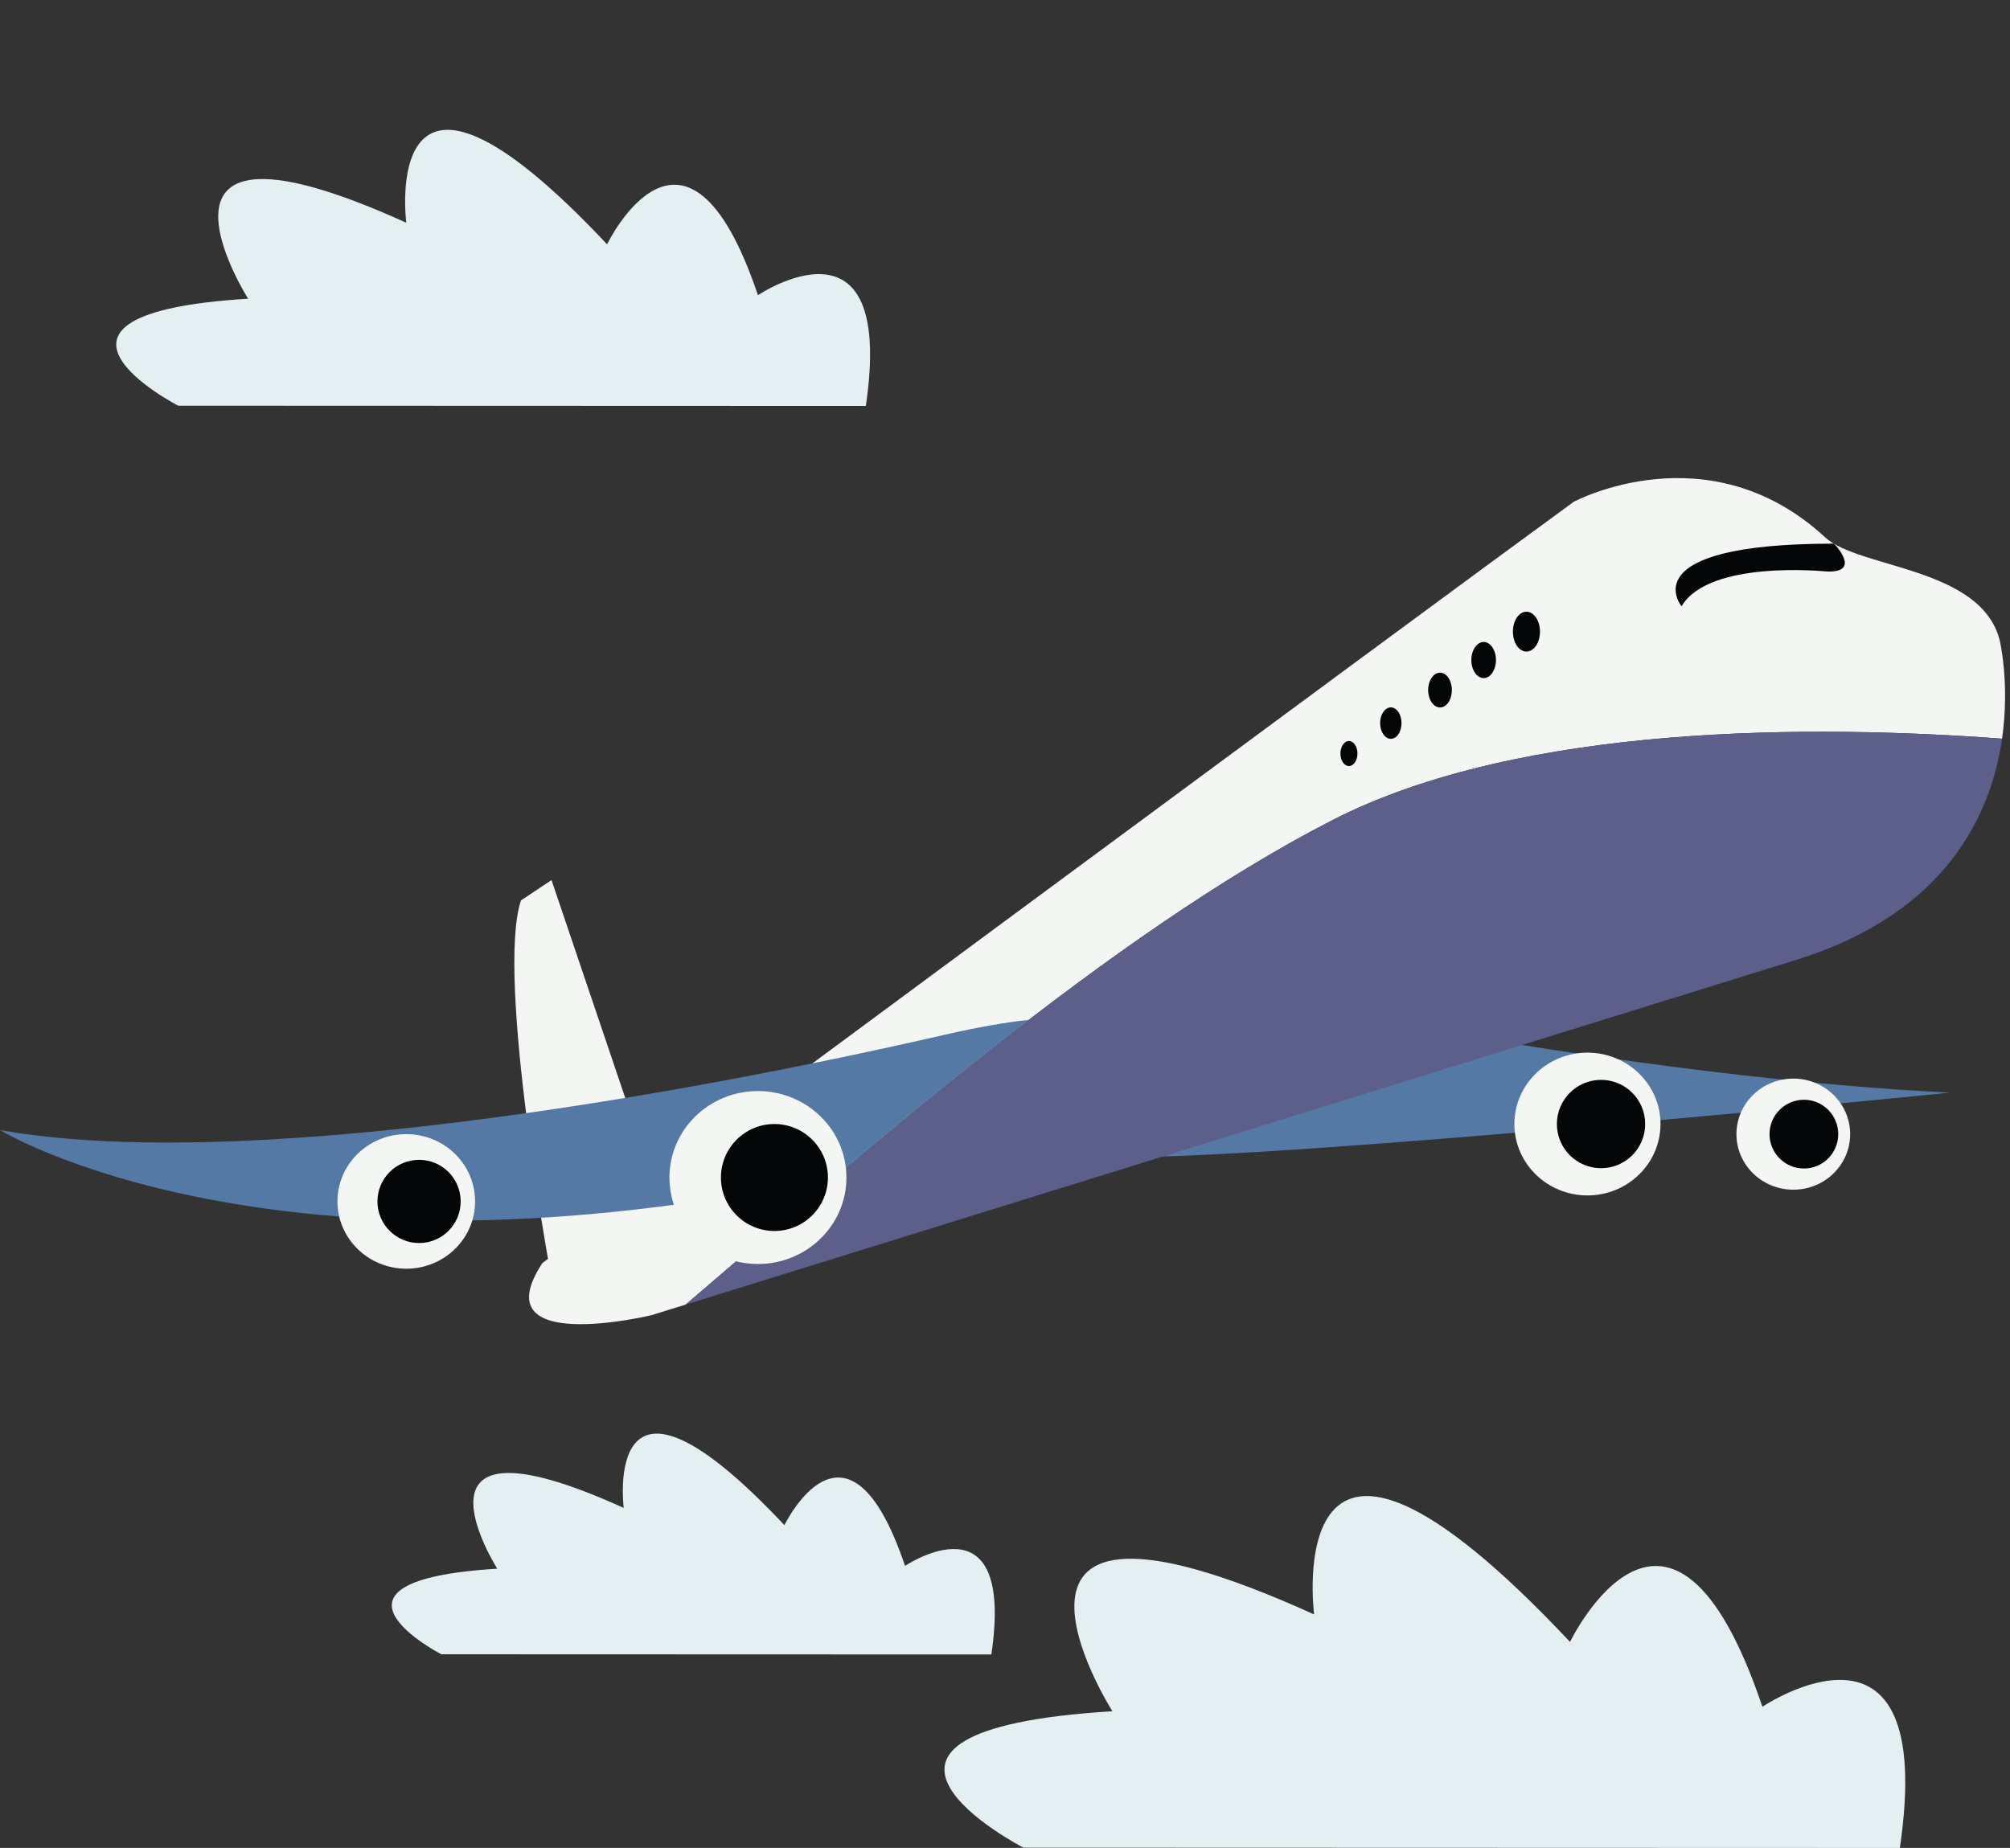
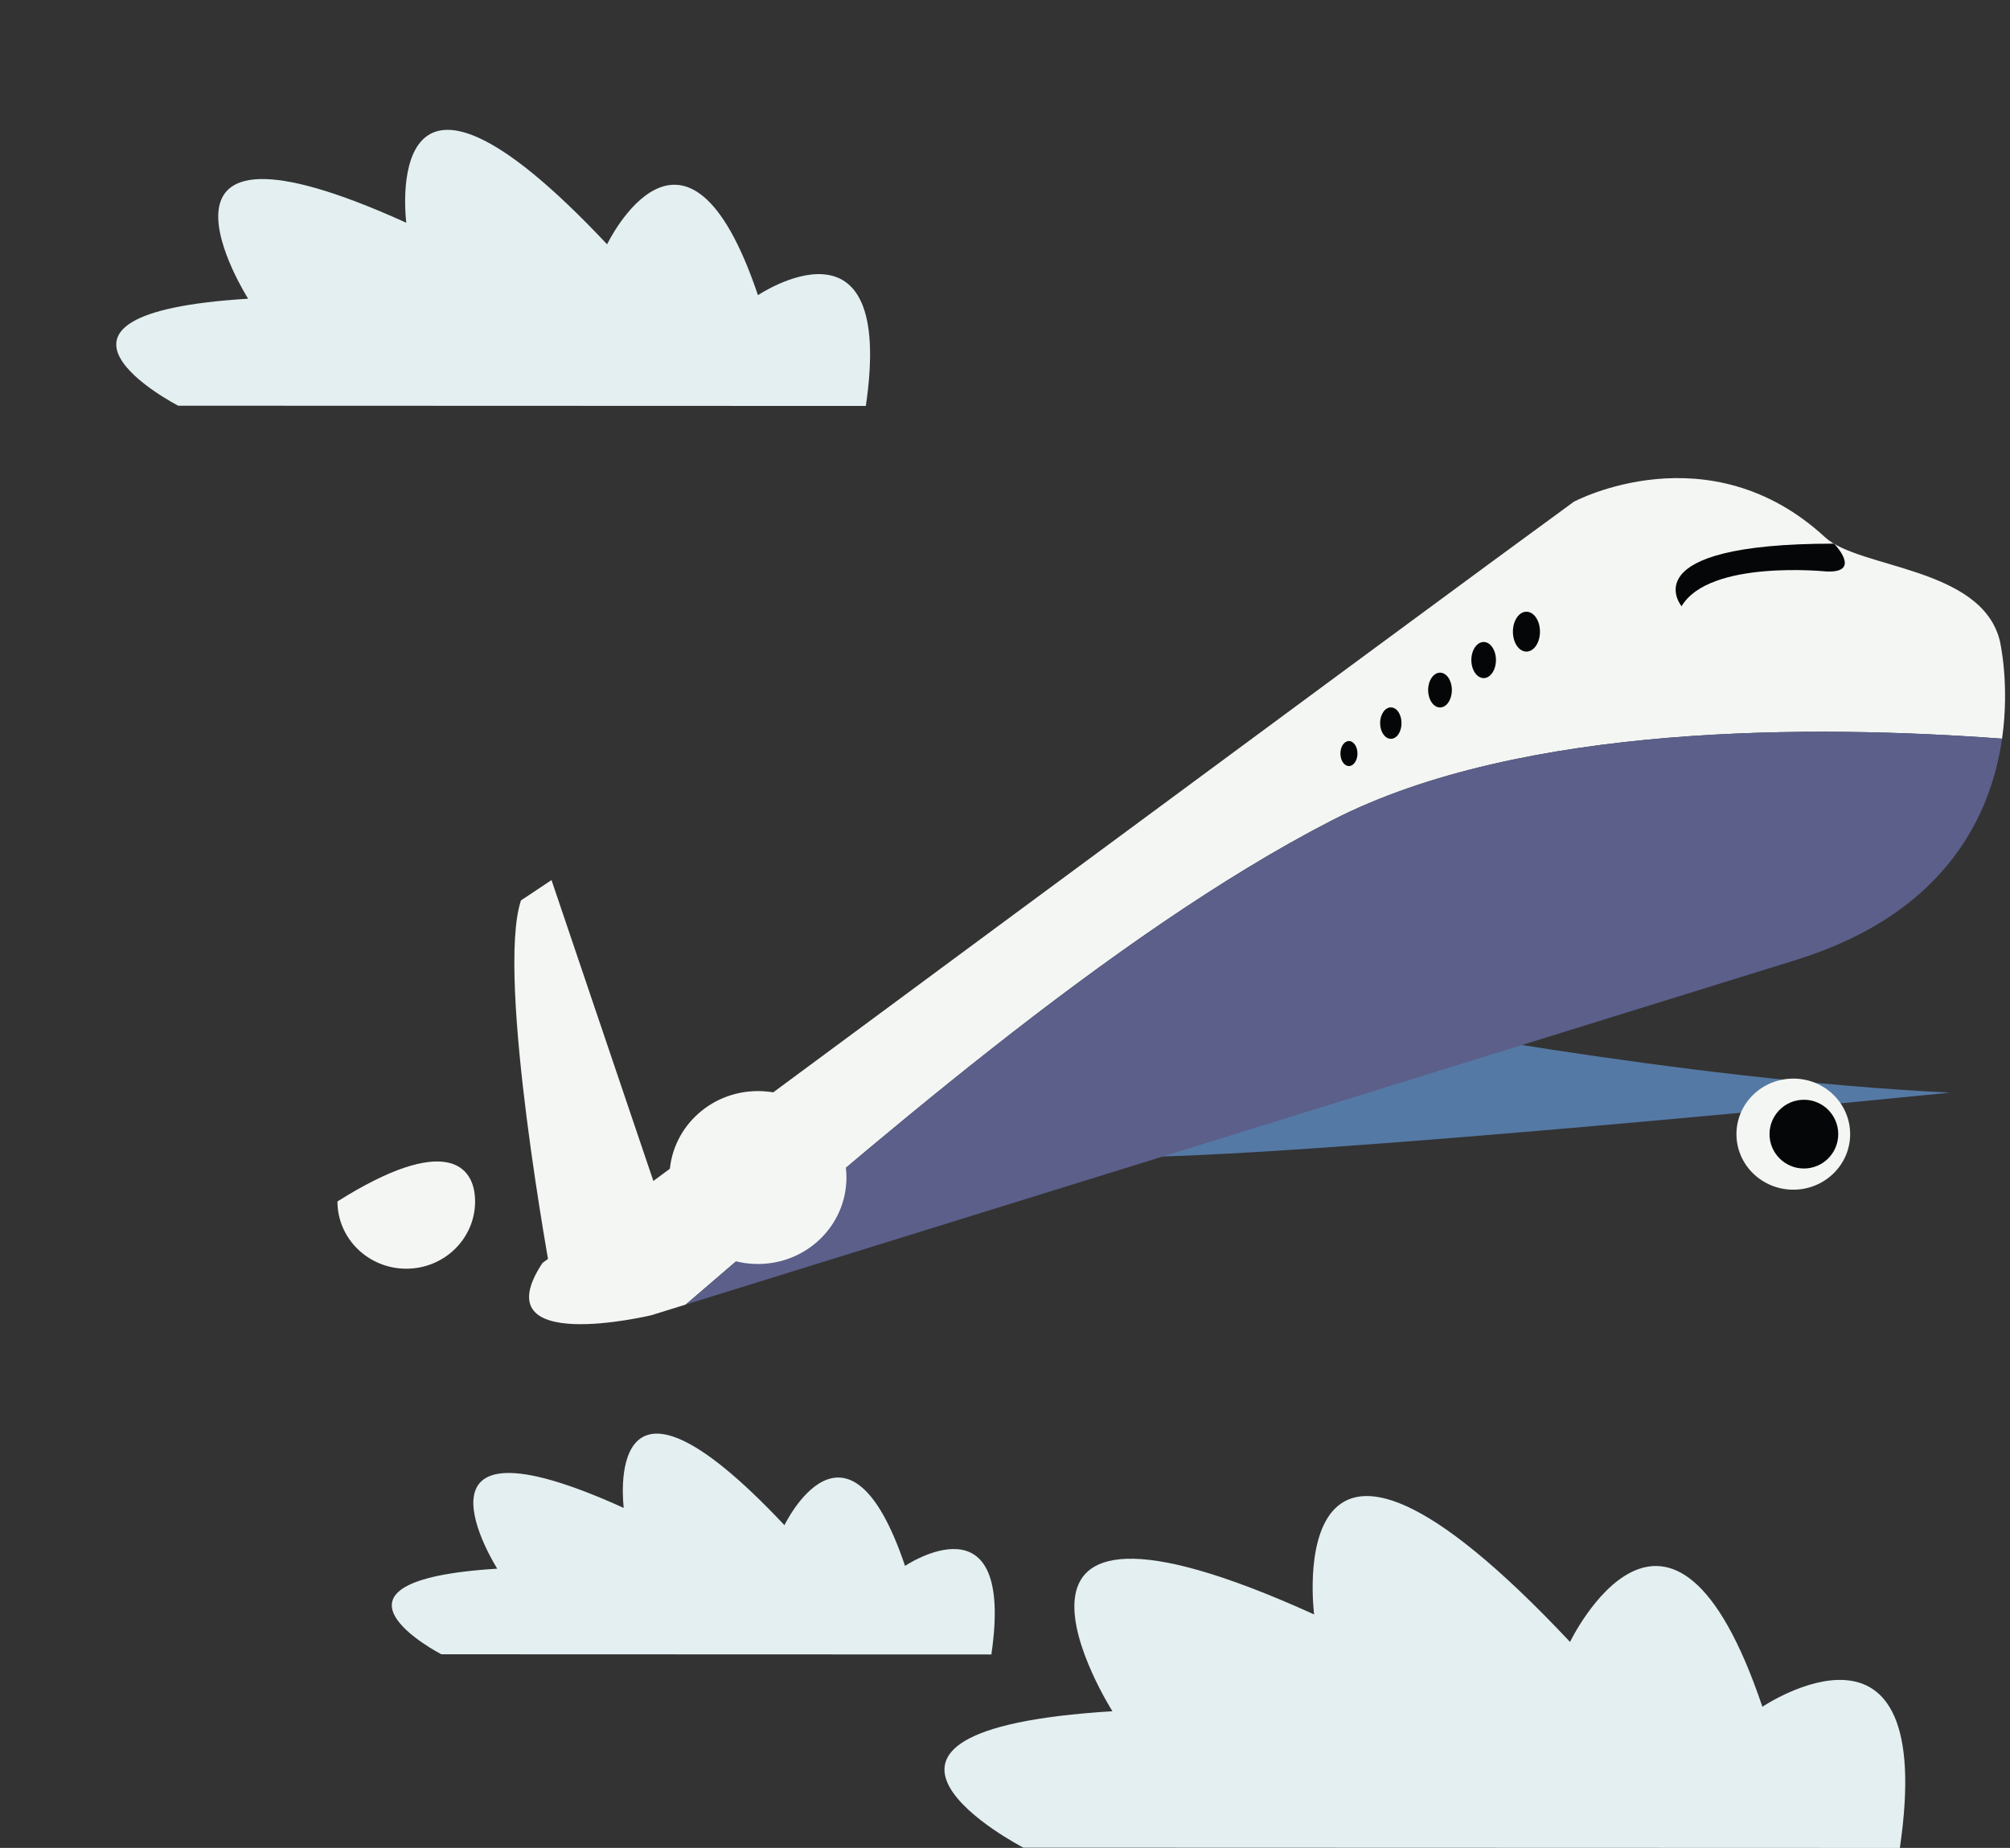
<svg xmlns="http://www.w3.org/2000/svg" height="1791.0" preserveAspectRatio="xMidYMid meet" version="1.0" viewBox="254.8 267.8 1947.7 1791.0" width="1947.7" zoomAndPan="magnify">
  <rect x="254.8" y="267.8" width="1947.7" height="1791.0" fill="#333333" stroke="none" />
  <g>
    <g id="change1_1">
      <path d="M 1572.863 1253.293 C 1572.863 1253.293 1878.562 1313.91 2144.297 1326.801 C 2144.297 1326.801 1500.285 1391.621 1336.332 1389.242 L 1572.863 1253.293" fill="#5579a5" />
    </g>
    <g id="change2_1">
      <path d="M 789.215 1507.039 C 789.215 1507.039 734.965 1214.379 759.633 1140.48 L 789.215 1120.789 L 897.586 1441 L 789.215 1507.039" fill="#f4f6f3" />
    </g>
    <g id="change2_2">
      <path d="M 2194.805 983.73 C 2202.52 929.855 2192.508 888.316 2192.508 888.316 C 2174.363 817.215 2056.332 819 2023.43 788.637 C 1910.262 684.117 1779.773 754.141 1779.773 754.141 C 1635.445 859.211 780.418 1491.93 780.418 1491.93 C 720.863 1582.25 886.027 1542.508 886.027 1542.508 L 919.23 1532.211 C 1088.672 1387.23 1330.121 1173.5 1545.656 1062.805 C 1729.883 968.23 2015.699 970.391 2194.805 983.73" fill="#f4f6f3" />
    </g>
    <g id="change3_1">
      <path d="M 1545.648 1062.805 C 1330.117 1173.504 1088.668 1387.234 919.23 1532.211 L 1996.805 1197.691 C 2141.312 1152.191 2184.32 1056.676 2194.797 983.738 C 2015.695 970.395 1729.875 968.227 1545.648 1062.805" fill="#5b5f8a" />
    </g>
    <g id="change1_2">
-       <path d="M 1169.609 1270.828 C 898.707 1333.039 484.93 1404.078 254.777 1363.031 C 254.777 1363.031 519.215 1526.102 1064.82 1407.73 C 1123.898 1357.879 1186.949 1305.93 1251.629 1256.309 C 1229.809 1258.551 1202.898 1263.191 1169.609 1270.828" fill="#5579a5" />
-     </g>
+       </g>
    <g id="change4_1">
      <path d="M 2024.848 821.699 C 2024.848 821.699 1910.996 809.883 1884.258 855.41 C 1884.258 855.41 1833.75 794.68 2032 794.707 C 2032 794.707 2059.684 823.086 2024.848 821.699" fill="#050607" />
    </g>
    <g id="change2_3">
      <path d="M 1075 1409.051 C 1075 1455.359 1036.57 1492.871 989.266 1492.871 C 941.871 1492.871 903.492 1455.359 903.492 1409.051 C 903.492 1362.77 941.871 1325.281 989.266 1325.281 C 1036.57 1325.281 1075 1362.77 1075 1409.051" fill="#f4f6f3" />
    </g>
    <g id="change4_2">
-       <path d="M 1057.059 1409.051 C 1057.059 1437.691 1033.859 1460.879 1005.219 1460.879 C 976.59 1460.879 953.387 1437.691 953.387 1409.051 C 953.387 1380.449 976.59 1357.219 1005.219 1357.219 C 1033.859 1357.219 1057.059 1380.449 1057.059 1409.051" fill="#050607" />
-     </g>
+       </g>
    <g id="change2_4">
-       <path d="M 715.172 1432.25 C 715.172 1468.23 685.328 1497.449 648.5 1497.449 C 611.672 1497.449 581.789 1468.23 581.789 1432.25 C 581.789 1396.199 611.672 1367.02 648.5 1367.02 C 685.328 1367.02 715.172 1396.199 715.172 1432.25" fill="#f4f6f3" />
+       <path d="M 715.172 1432.25 C 715.172 1468.23 685.328 1497.449 648.5 1497.449 C 611.672 1497.449 581.789 1468.23 581.789 1432.25 C 685.328 1367.02 715.172 1396.199 715.172 1432.25" fill="#f4f6f3" />
    </g>
    <g id="change4_3">
-       <path d="M 701.199 1432.25 C 701.199 1454.5 683.215 1472.57 660.879 1472.57 C 638.625 1472.57 620.555 1454.5 620.555 1432.25 C 620.555 1409.969 638.625 1391.922 660.879 1391.922 C 683.215 1391.922 701.199 1409.969 701.199 1432.25" fill="#050607" />
-     </g>
+       </g>
    <g id="change2_5">
-       <path d="M 1863.824 1357.219 C 1863.824 1395.43 1832.129 1426.43 1793.055 1426.43 C 1753.984 1426.43 1722.242 1395.43 1722.242 1357.219 C 1722.242 1319.008 1753.984 1288.035 1793.055 1288.035 C 1832.129 1288.035 1863.824 1319.008 1863.824 1357.219" fill="#f4f6f3" />
-     </g>
+       </g>
    <g id="change4_4">
-       <path d="M 1848.992 1357.219 C 1848.992 1380.852 1829.875 1400.031 1806.215 1400.031 C 1782.621 1400.031 1763.426 1380.852 1763.426 1357.219 C 1763.426 1333.59 1782.621 1314.418 1806.215 1314.418 C 1829.875 1314.418 1848.992 1333.59 1848.992 1357.219" fill="#050607" />
-     </g>
+       </g>
    <g id="change2_6">
      <path d="M 2047.605 1367.023 C 2047.605 1396.75 2022.945 1420.863 1992.535 1420.863 C 1962.098 1420.863 1937.426 1396.75 1937.426 1367.023 C 1937.426 1337.281 1962.098 1313.184 1992.535 1313.184 C 2022.945 1313.184 2047.605 1337.281 2047.605 1367.023" fill="#f4f6f3" />
    </g>
    <g id="change4_5">
      <path d="M 2036.066 1367.016 C 2036.066 1385.418 2021.188 1400.328 2002.777 1400.328 C 1984.441 1400.328 1969.477 1385.418 1969.477 1367.016 C 1969.477 1348.617 1984.441 1333.695 2002.777 1333.695 C 2021.188 1333.695 2036.066 1348.617 2036.066 1367.016" fill="#050607" />
    </g>
    <g id="change4_6">
      <path d="M 1747.035 880.02 C 1747.035 890.695 1741.215 899.324 1733.883 899.324 C 1726.637 899.324 1720.816 890.695 1720.816 880.02 C 1720.816 869.344 1726.637 860.684 1733.883 860.684 C 1741.215 860.684 1747.035 869.344 1747.035 880.02" fill="#050607" />
    </g>
    <g id="change4_7">
      <path d="M 1704.395 907.516 C 1704.395 917.176 1698.996 925.02 1692.535 925.02 C 1685.895 925.02 1680.543 917.176 1680.543 907.516 C 1680.543 897.863 1685.895 890.012 1692.535 890.012 C 1698.996 890.012 1704.395 897.863 1704.395 907.516" fill="#050607" />
    </g>
    <g id="change4_8">
      <path d="M 1661.656 936.613 C 1661.656 945.961 1656.578 953.484 1650.188 953.484 C 1643.895 953.484 1638.676 945.961 1638.676 936.613 C 1638.676 927.293 1643.895 919.75 1650.188 919.75 C 1656.578 919.75 1661.656 927.293 1661.656 936.613" fill="#050607" />
    </g>
    <g id="change4_9">
      <path d="M 1612.879 968.66 C 1612.879 977.07 1608.352 983.879 1602.531 983.879 C 1596.84 983.879 1592.141 977.07 1592.141 968.66 C 1592.141 960.25 1596.84 953.41 1602.531 953.41 C 1608.352 953.41 1612.879 960.25 1612.879 968.66" fill="#050607" />
    </g>
    <g id="change4_10">
      <path d="M 1570.191 998.148 C 1570.191 1004.84 1566.441 1010.27 1561.949 1010.27 C 1557.34 1010.27 1553.672 1004.84 1553.672 998.148 C 1553.672 991.43 1557.34 986.012 1561.949 986.012 C 1566.441 986.012 1570.191 991.43 1570.191 998.148" fill="#050607" />
    </g>
    <g id="change5_1">
      <path d="M 427.488 661.016 C 427.488 661.016 254.777 572.02 495.238 557.316 C 495.238 557.316 367.508 356.137 648.5 483.691 C 648.5 483.691 620.559 267.812 843.078 504.59 C 843.078 504.59 919.234 346.324 989.266 553.883 C 989.266 553.883 1122.781 464.07 1093.801 661.258 L 427.488 661.016" fill="#e3eff1" />
    </g>
    <g id="change5_2">
      <path d="M 682.48 1871.148 C 682.48 1871.148 544.355 1799.969 736.645 1788.191 C 736.645 1788.191 634.441 1627.27 859.203 1729.301 C 859.203 1729.301 836.91 1556.629 1014.93 1746.02 C 1014.93 1746.02 1075.77 1619.41 1131.789 1785.48 C 1131.789 1785.48 1238.609 1713.602 1215.449 1871.328 L 682.48 1871.148" fill="#e3eff1" />
    </g>
    <g id="change5_3">
      <path d="M 1246.496 2058.57 C 1246.496 2058.57 1026.438 1945.121 1332.746 1926.359 C 1332.746 1926.359 1169.996 1669.953 1528.188 1832.523 C 1528.188 1832.523 1492.641 1557.395 1776.176 1859.172 C 1776.176 1859.172 1873.258 1657.434 1962.566 1922.012 C 1962.566 1922.012 2132.645 1807.512 2095.773 2058.852 L 1246.496 2058.57" fill="#e3eff1" />
    </g>
  </g>
</svg>